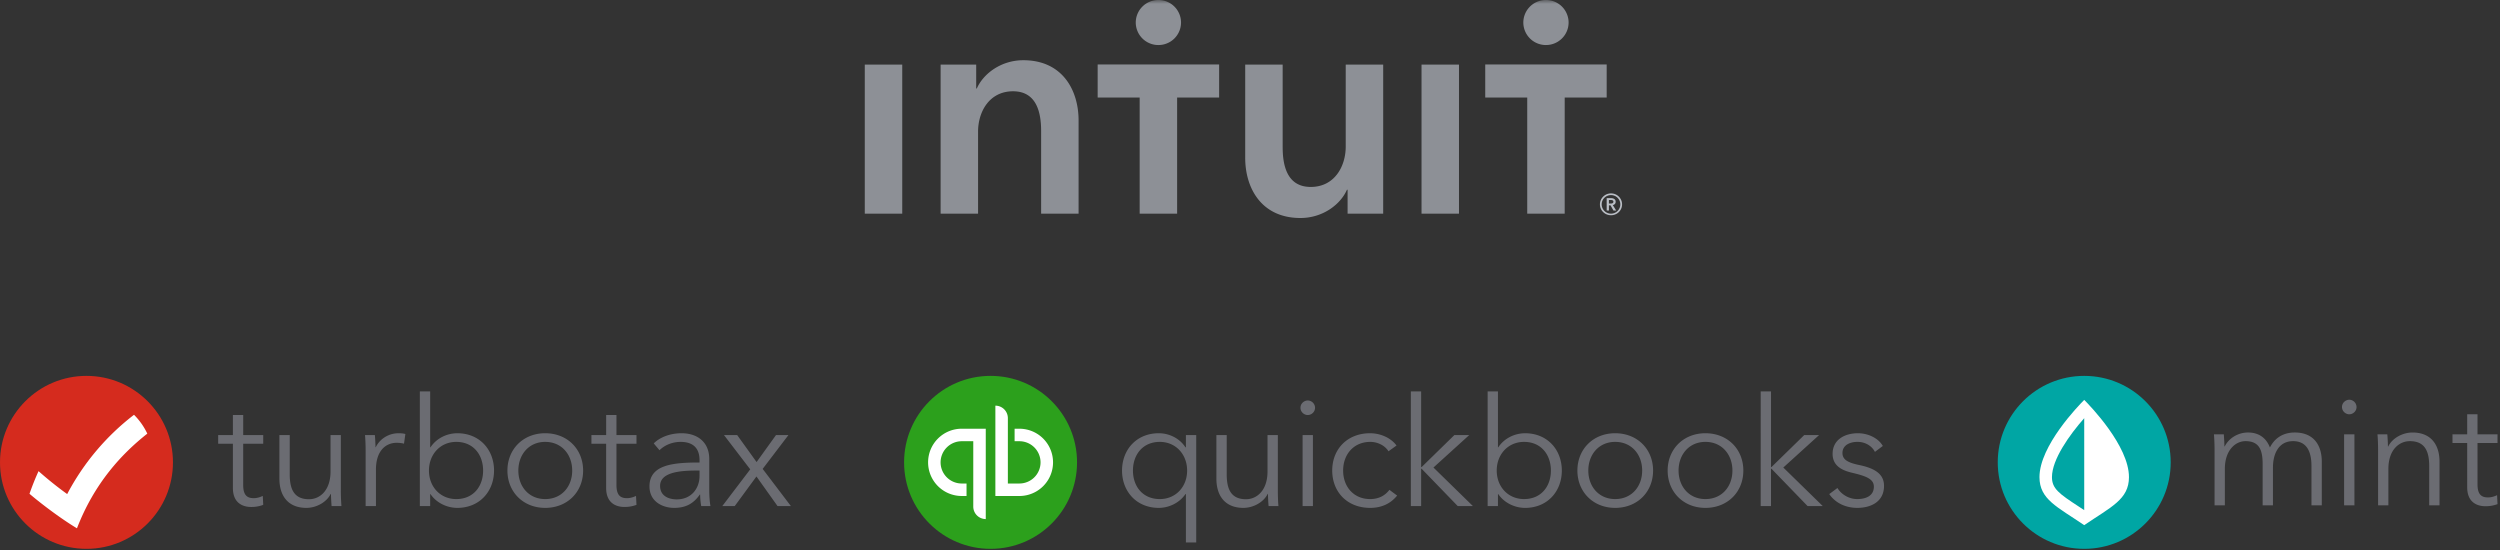
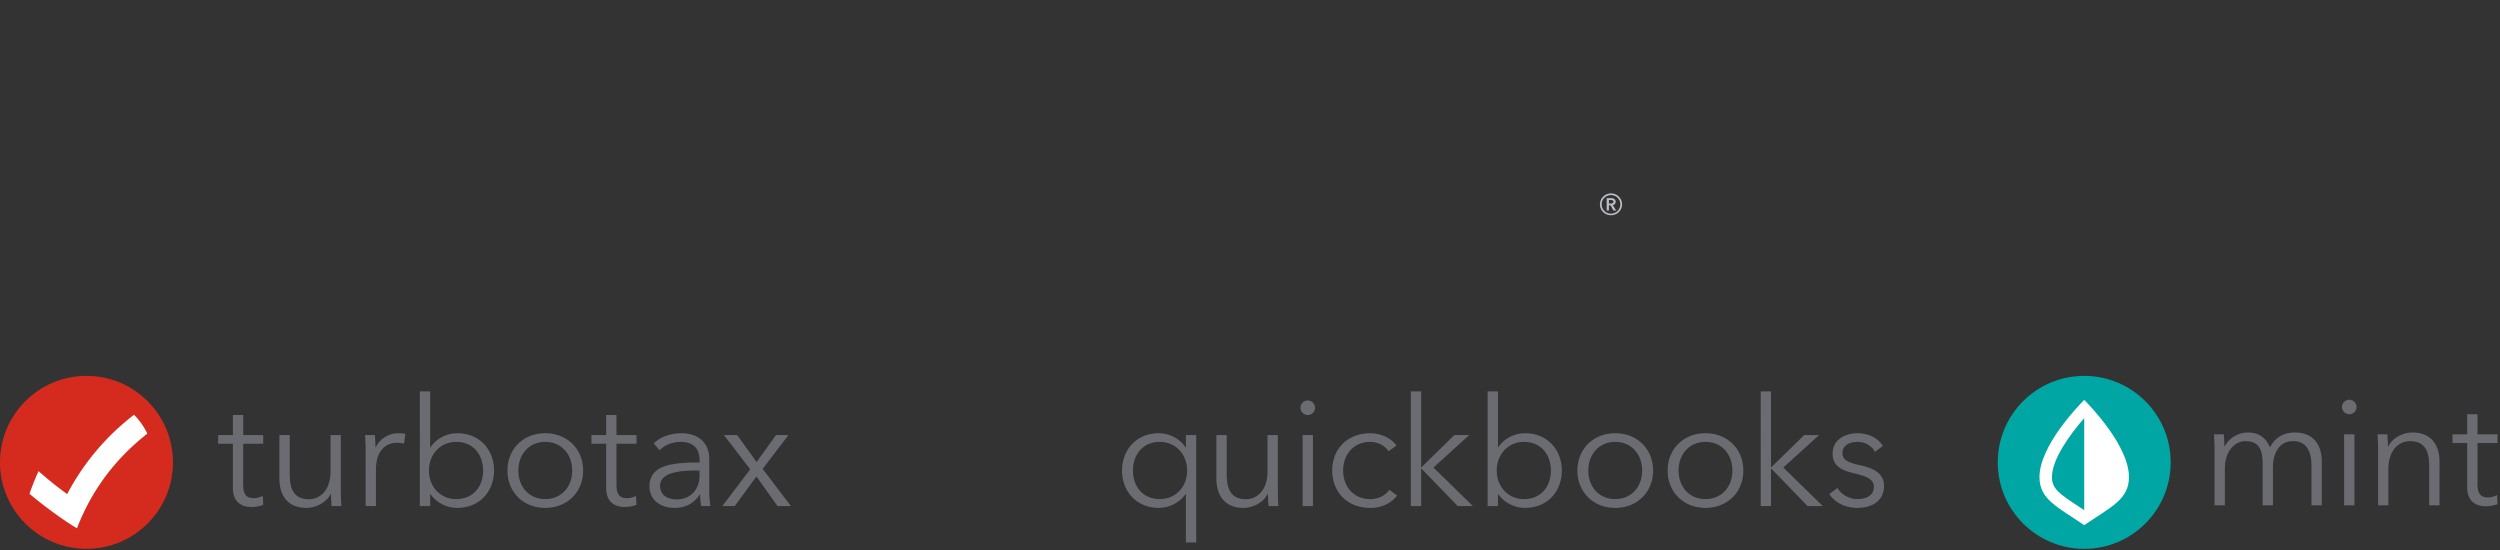
<svg xmlns="http://www.w3.org/2000/svg" xmlns:xlink="http://www.w3.org/1999/xlink" width="318" height="70" viewBox="0 0 318 70">
  <rect x="0" y="0" width="318" height="70" fill="#333333" stroke="none" />
  <defs>
-     <path id="a" d="M0 69.812h317.686V0H0z" />
-   </defs>
+     </defs>
  <g fill="none" fill-rule="evenodd">
    <path fill="#6B6C72" d="M97.011 59.643l3.28-4.303h-1.583l-2.47 3.434-2.47-3.434H92.09l3.338 4.36-3.55 4.67h1.583l2.76-3.763 2.681 3.763h1.698l-3.589-4.727zm-8.03.211h-.386c-2.142 0-4.63.232-4.63 1.95 0 1.293 1.1 1.717 2.121 1.717 1.853 0 2.895-1.39 2.895-2.99v-.676zm1.235 2.49c0 .694.058 1.524.154 2.026h-1.177a8.914 8.914 0 0 1-.135-1.467h-.038c-.83 1.197-1.834 1.7-3.28 1.7-1.37 0-3.127-.735-3.127-2.74 0-2.78 3.068-3.032 6.368-3.032v-.289c0-1.562-.849-2.334-2.412-2.334-1.062 0-2.045.424-2.682 1.061l-.733-.868c.733-.734 2.006-1.293 3.55-1.293 1.95 0 3.512 1.081 3.512 3.28v3.956zm-11.803-9.552h-1.31v2.548H75.23v1.1h1.872v5.634c0 1.987 1.35 2.411 2.315 2.411.6 0 1.08-.095 1.544-.269l-.058-1.139c-.347.174-.772.29-1.139.29-.79 0-1.35-.309-1.35-1.66V56.44h2.547v-1.1h-2.547v-2.548zm-5.63 7.062c0-2.025-1.33-3.646-3.434-3.646-2.084 0-3.415 1.62-3.415 3.647 0 2.026 1.331 3.627 3.415 3.627 2.103 0 3.435-1.6 3.435-3.627zm1.39 0c0 2.722-2.007 4.748-4.824 4.748-2.798 0-4.804-2.026-4.804-4.747 0-2.72 2.006-4.747 4.804-4.747 2.817 0 4.824 2.026 4.824 4.747zm-12.722 0c0-2.006-1.234-3.646-3.414-3.646-2.026 0-3.473 1.581-3.473 3.647 0 2.065 1.447 3.627 3.473 3.627 2.18 0 3.415-1.62 3.415-3.627zm1.39 0c0 2.664-1.852 4.748-4.67 4.748-1.292 0-2.643-.618-3.415-1.756h-.038v1.524h-1.312V49.783h1.312v7.12h.038c.772-1.177 2.123-1.795 3.416-1.795 2.817 0 4.67 2.084 4.67 4.747zM47.8 56.884h-.038c0-.387-.039-1.062-.077-1.544H46.43c.058.616.078 1.505.078 1.987v7.043h1.312v-4.63c0-2.413 1.253-3.417 2.643-3.417.347 0 .771.058.926.117l.174-1.235c-.27-.077-.54-.097-.868-.097-1.274 0-2.393.733-2.895 1.776zm-4.444-1.544h-1.312v4.63c0 2.413-1.35 3.532-2.74 3.532-1.89 0-2.45-1.273-2.45-3.165V55.34H35.54v5.537c0 2.238 1.14 3.725 3.435 3.725 1.274 0 2.586-.734 3.088-1.776h.038c0 .386.04 1.062.077 1.544h1.254a24.879 24.879 0 0 1-.077-1.987V55.34zm-12.42 0h2.547v1.1h-2.547v5.266c0 1.352.56 1.661 1.35 1.661.367 0 .792-.116 1.14-.29l.057 1.14a4.23 4.23 0 0 1-1.544.27c-.964 0-2.315-.426-2.315-2.413V56.44h-1.872v-1.1h1.872v-2.548h1.312v2.548z" />
    <path fill="#D52B1E" d="M11 47.812c6.075 0 11 4.925 11 11s-4.925 11-11 11-11-4.925-11-11 4.925-11 11-11" />
    <path fill="#FFF" d="M8.545 62.846a46.816 46.816 0 0 1-3.642-2.916c-.427.937-.81 1.9-1.152 2.88 1.855 1.575 4.335 3.378 6.038 4.391 2.208-5.714 5.65-9.44 8.948-12.043a8.553 8.553 0 0 0-1.69-2.398 30.8 30.8 0 0 0-8.502 10.086" />
    <path fill="#6B6C72" d="M239.648 61.804c0 2.063-1.736 2.798-3.396 2.798-1.37 0-2.74-.54-3.57-1.756l1.042-.772c.463.79 1.447 1.408 2.51 1.408 1.116 0 2.121-.406 2.121-1.582 0-.947-.945-1.33-2.663-1.738-1.06-.25-2.585-.712-2.585-2.43 0-1.833 1.582-2.624 3.222-2.624 1.254 0 2.586.597 3.165 1.62l-1.003.753c-.388-.752-1.217-1.274-2.22-1.274-.946 0-1.91.406-1.91 1.41 0 .85.675 1.234 2.16 1.542 2.123.445 3.127 1.236 3.127 2.645zm-12.813-2.335l5.017 4.9h-1.93l-4.59-4.746h-.059v4.746h-1.313V49.783h1.313v9.627h.058l4.167-4.07h1.89l-4.553 4.13zm-9.906 4.013c-2.083 0-3.415-1.6-3.415-3.627 0-2.027 1.332-3.647 3.416-3.647 2.104 0 3.435 1.62 3.435 3.647 0 2.026-1.33 3.627-3.435 3.627zm0-8.374c-2.798 0-4.803 2.026-4.803 4.747 0 2.72 2.005 4.747 4.804 4.747 2.818 0 4.823-2.027 4.823-4.747 0-2.72-2.005-4.747-4.823-4.747zm-11.479 8.374c-2.084 0-3.416-1.6-3.416-3.627 0-2.027 1.332-3.647 3.416-3.647 2.102 0 3.434 1.62 3.434 3.647 0 2.026-1.332 3.627-3.434 3.627zm0-8.374c-2.798 0-4.804 2.026-4.804 4.747 0 2.72 2.006 4.747 4.804 4.747 2.816 0 4.823-2.027 4.823-4.747 0-2.72-2.007-4.747-4.823-4.747zm-11.59 8.374c-2.027 0-3.476-1.562-3.476-3.627 0-2.066 1.45-3.647 3.475-3.647 2.18 0 3.415 1.64 3.415 3.647 0 2.007-1.235 3.627-3.415 3.627zm.134-8.373c-1.293 0-2.644.617-3.416 1.793h-.038v-7.12h-1.313V64.37h1.313v-1.523h.038c.772 1.138 2.123 1.756 3.416 1.756 2.816 0 4.67-2.084 4.67-4.747s-1.854-4.747-4.67-4.747v.001zm-11.659 4.36l5.015 4.9h-1.93l-4.59-4.746h-.059v4.746h-1.31V49.783h1.31v9.627h.06l4.166-4.07h1.89l-4.552 4.13zm-5.602 2.837l.983.731c-.77.947-1.87 1.565-3.433 1.565-2.914 0-4.824-2.027-4.824-4.747 0-2.72 1.91-4.747 4.824-4.747 1.216 0 2.586.52 3.356 1.563l-1.022.733c-.424-.694-1.33-1.196-2.316-1.196-2.103 0-3.454 1.581-3.454 3.647 0 2.045 1.332 3.627 3.436 3.627 1.137 0 1.928-.482 2.45-1.176zm-11.042 2.063h1.312V55.34h-1.312v9.03zm1.582-12.503c0 .541-.464.926-.927.926s-.926-.385-.926-.926c0-.54.463-.926.926-.926s.927.385.927.926zm-4.733 10.516c0 .483.02 1.37.077 1.987h-1.254a22.698 22.698 0 0 1-.077-1.544h-.038c-.502 1.042-1.814 1.777-3.088 1.777-2.296 0-3.435-1.487-3.435-3.725V55.34h1.313v4.997c0 1.892.56 3.165 2.45 3.165 1.39 0 2.74-1.12 2.74-3.53V55.34h1.312v7.043zm-15.012 1.1c-2.179 0-3.416-1.62-3.416-3.627 0-2.007 1.236-3.647 3.416-3.647 2.027 0 3.474 1.581 3.474 3.647 0 2.065-1.447 3.627-3.474 3.627zm3.32-6.58h-.058c-.753-1.176-2.104-1.794-3.396-1.794-2.818 0-4.67 2.084-4.67 4.747s1.852 4.747 4.67 4.747c1.292 0 2.643-.637 3.396-1.756h.057v6.155h1.313v-13.66h-1.313v1.561z" />
-     <path fill="#2CA01C" d="M126 47.812c6.075 0 11 4.925 11 11s-4.925 11-11 11-11-4.925-11-11 4.925-11 11-11" />
-     <path fill="#FFF" d="M129.668 54.534h-.611v1.59h.61a2.693 2.693 0 0 1 2.691 2.688 2.693 2.693 0 0 1-2.69 2.69H128.2V53.19a1.59 1.59 0 0 0-1.589-1.59v11.49h3.058a4.278 4.278 0 0 0 0-8.556h-.001zm-11.614 4.278a4.279 4.279 0 0 0 4.278 4.278h.611v-1.587h-.61a2.693 2.693 0 0 1-2.69-2.691 2.693 2.693 0 0 1 2.69-2.688h1.467v8.31c0 .878.711 1.59 1.589 1.59V54.532h-3.057a4.278 4.278 0 0 0-4.278 4.278v.002z" />
    <path fill="#6B6C72" d="M317.685 56.346v-1.1h-2.546v-2.548h-1.312v2.547h-1.87v1.101h1.87v5.634c0 1.987 1.351 2.412 2.315 2.412.6 0 1.082-.096 1.543-.27l-.055-1.139c-.35.174-.772.29-1.14.29-.79 0-1.35-.309-1.35-1.66v-5.267h2.546zm-10.813-1.332c-1.274 0-2.586.732-3.087 1.775h-.04c0-.386-.038-1.06-.077-1.544h-1.254c.059.62.079 1.506.079 1.99v7.041h1.31v-4.63c0-2.412 1.351-3.532 2.74-3.532 1.892 0 2.452 1.273 2.452 3.164v4.998h1.312V58.74c0-2.24-1.14-3.725-3.435-3.725zm-8.043-4.168c-.464 0-.928.387-.928.927s.464.925.928.925c.462 0 .923-.385.923-.925a.937.937 0 0 0-.923-.927zm-.659 13.43h1.313v-9.03h-1.313v9.03zm-2.839-5.537v5.537h-1.312v-4.998c0-1.89-.635-3.164-2.334-3.164-1.89 0-2.565 1.68-2.565 3.358v4.804h-1.313v-5.268c0-1.756-.425-2.894-2.18-2.894-1.255 0-2.625 1.12-2.625 3.531v4.631h-1.31v-7.042c0-.483-.022-1.37-.079-1.989h1.255c.038.483.077 1.158.077 1.544h.038c.52-1.043 1.68-1.775 2.972-1.775.985 0 2.18.367 2.779 1.91.615-1.234 1.716-1.91 3.163-1.91 2.298 0 3.435 1.485 3.435 3.725z" />
    <path fill="#00A6A4" d="M265.113 47.812c6.075 0 11 4.925 11 11s-4.925 11-11 11-11-4.925-11-11 4.925-11 11-11" />
    <path fill="#FFF" d="M265.113 64.89l-.667-.438c-2.554-1.662-3.437-2.31-3.437-3.763 0-2.248 2.232-5.376 4.104-7.497V64.89zm0-14.023c-.725.727-5.692 5.84-5.692 9.822 0 2.836 2.26 3.776 5.692 6.11 3.431-2.334 5.691-3.274 5.691-6.11 0-3.983-4.967-9.095-5.69-9.822z" />
    <path fill="#BABEC5" d="M205.512 25.664c0-.337-.29-.46-.586-.46h-.556v1.572h.284v-.657h.204l.37.657h.347l-.427-.688c.222-.049.364-.197.364-.424zm-.858.227v-.448h.259c.149 0 .315.043.315.216 0 .19-.185.232-.345.232h-.23zm.265-1.29c-.777 0-1.407.621-1.407 1.395 0 .775.63 1.382 1.407 1.382.78 0 1.409-.607 1.409-1.382a1.4 1.4 0 0 0-1.405-1.395h-.005zm0 2.575a1.187 1.187 0 0 1-1.185-1.18c0-.65.53-1.18 1.185-1.18.656 0 1.187.53 1.187 1.18 0 .646-.531 1.18-1.187 1.18z" />
    <mask id="b" fill="#fff">
      <use xlink:href="#a" />
    </mask>
-     <path fill="#8D9096" d="M110 27.177h4.765V8.214H110v18.963zM130.167 7.66c-2.818 0-5.081 1.699-5.915 3.595h-.08V8.214h-4.525v18.963h4.763v-10.43c0-2.528 1.431-5.136 4.448-5.136 3.057 0 3.574 2.805 3.574 5.057v10.509h4.764V15.324c0-3.87-2.064-7.664-7.029-7.664zm41.009 10.983c0 2.528-1.43 5.136-4.446 5.136-3.058 0-3.575-2.804-3.575-5.057V8.214h-4.765v11.852c0 3.872 2.065 7.664 7.029 7.664 2.818 0 5.082-1.698 5.915-3.596h.08v3.043h4.527V8.214h-4.765v10.43-.001zm9.643 8.534h4.765V8.214h-4.765v18.963zm-41.195-14.774h5.342v14.774h4.764V12.402h5.343v-4.2h-15.45v4.2l.001.001zm7.724-6.674a2.87 2.87 0 0 0 2.88-2.86v-.004A2.87 2.87 0 0 0 147.351 0h-.003a2.873 2.873 0 0 0-2.88 2.865 2.872 2.872 0 0 0 2.88 2.864zm41.574 2.473v4.201h5.342v14.774h4.765V12.402h5.341v-4.2h-15.448zm7.724-2.473c1.59 0 2.88-1.282 2.88-2.864A2.872 2.872 0 0 0 196.647 0h-.001a2.872 2.872 0 0 0-2.879 2.865 2.871 2.871 0 0 0 2.878 2.864h.002-.001z" mask="url(#b)" />
  </g>
</svg>